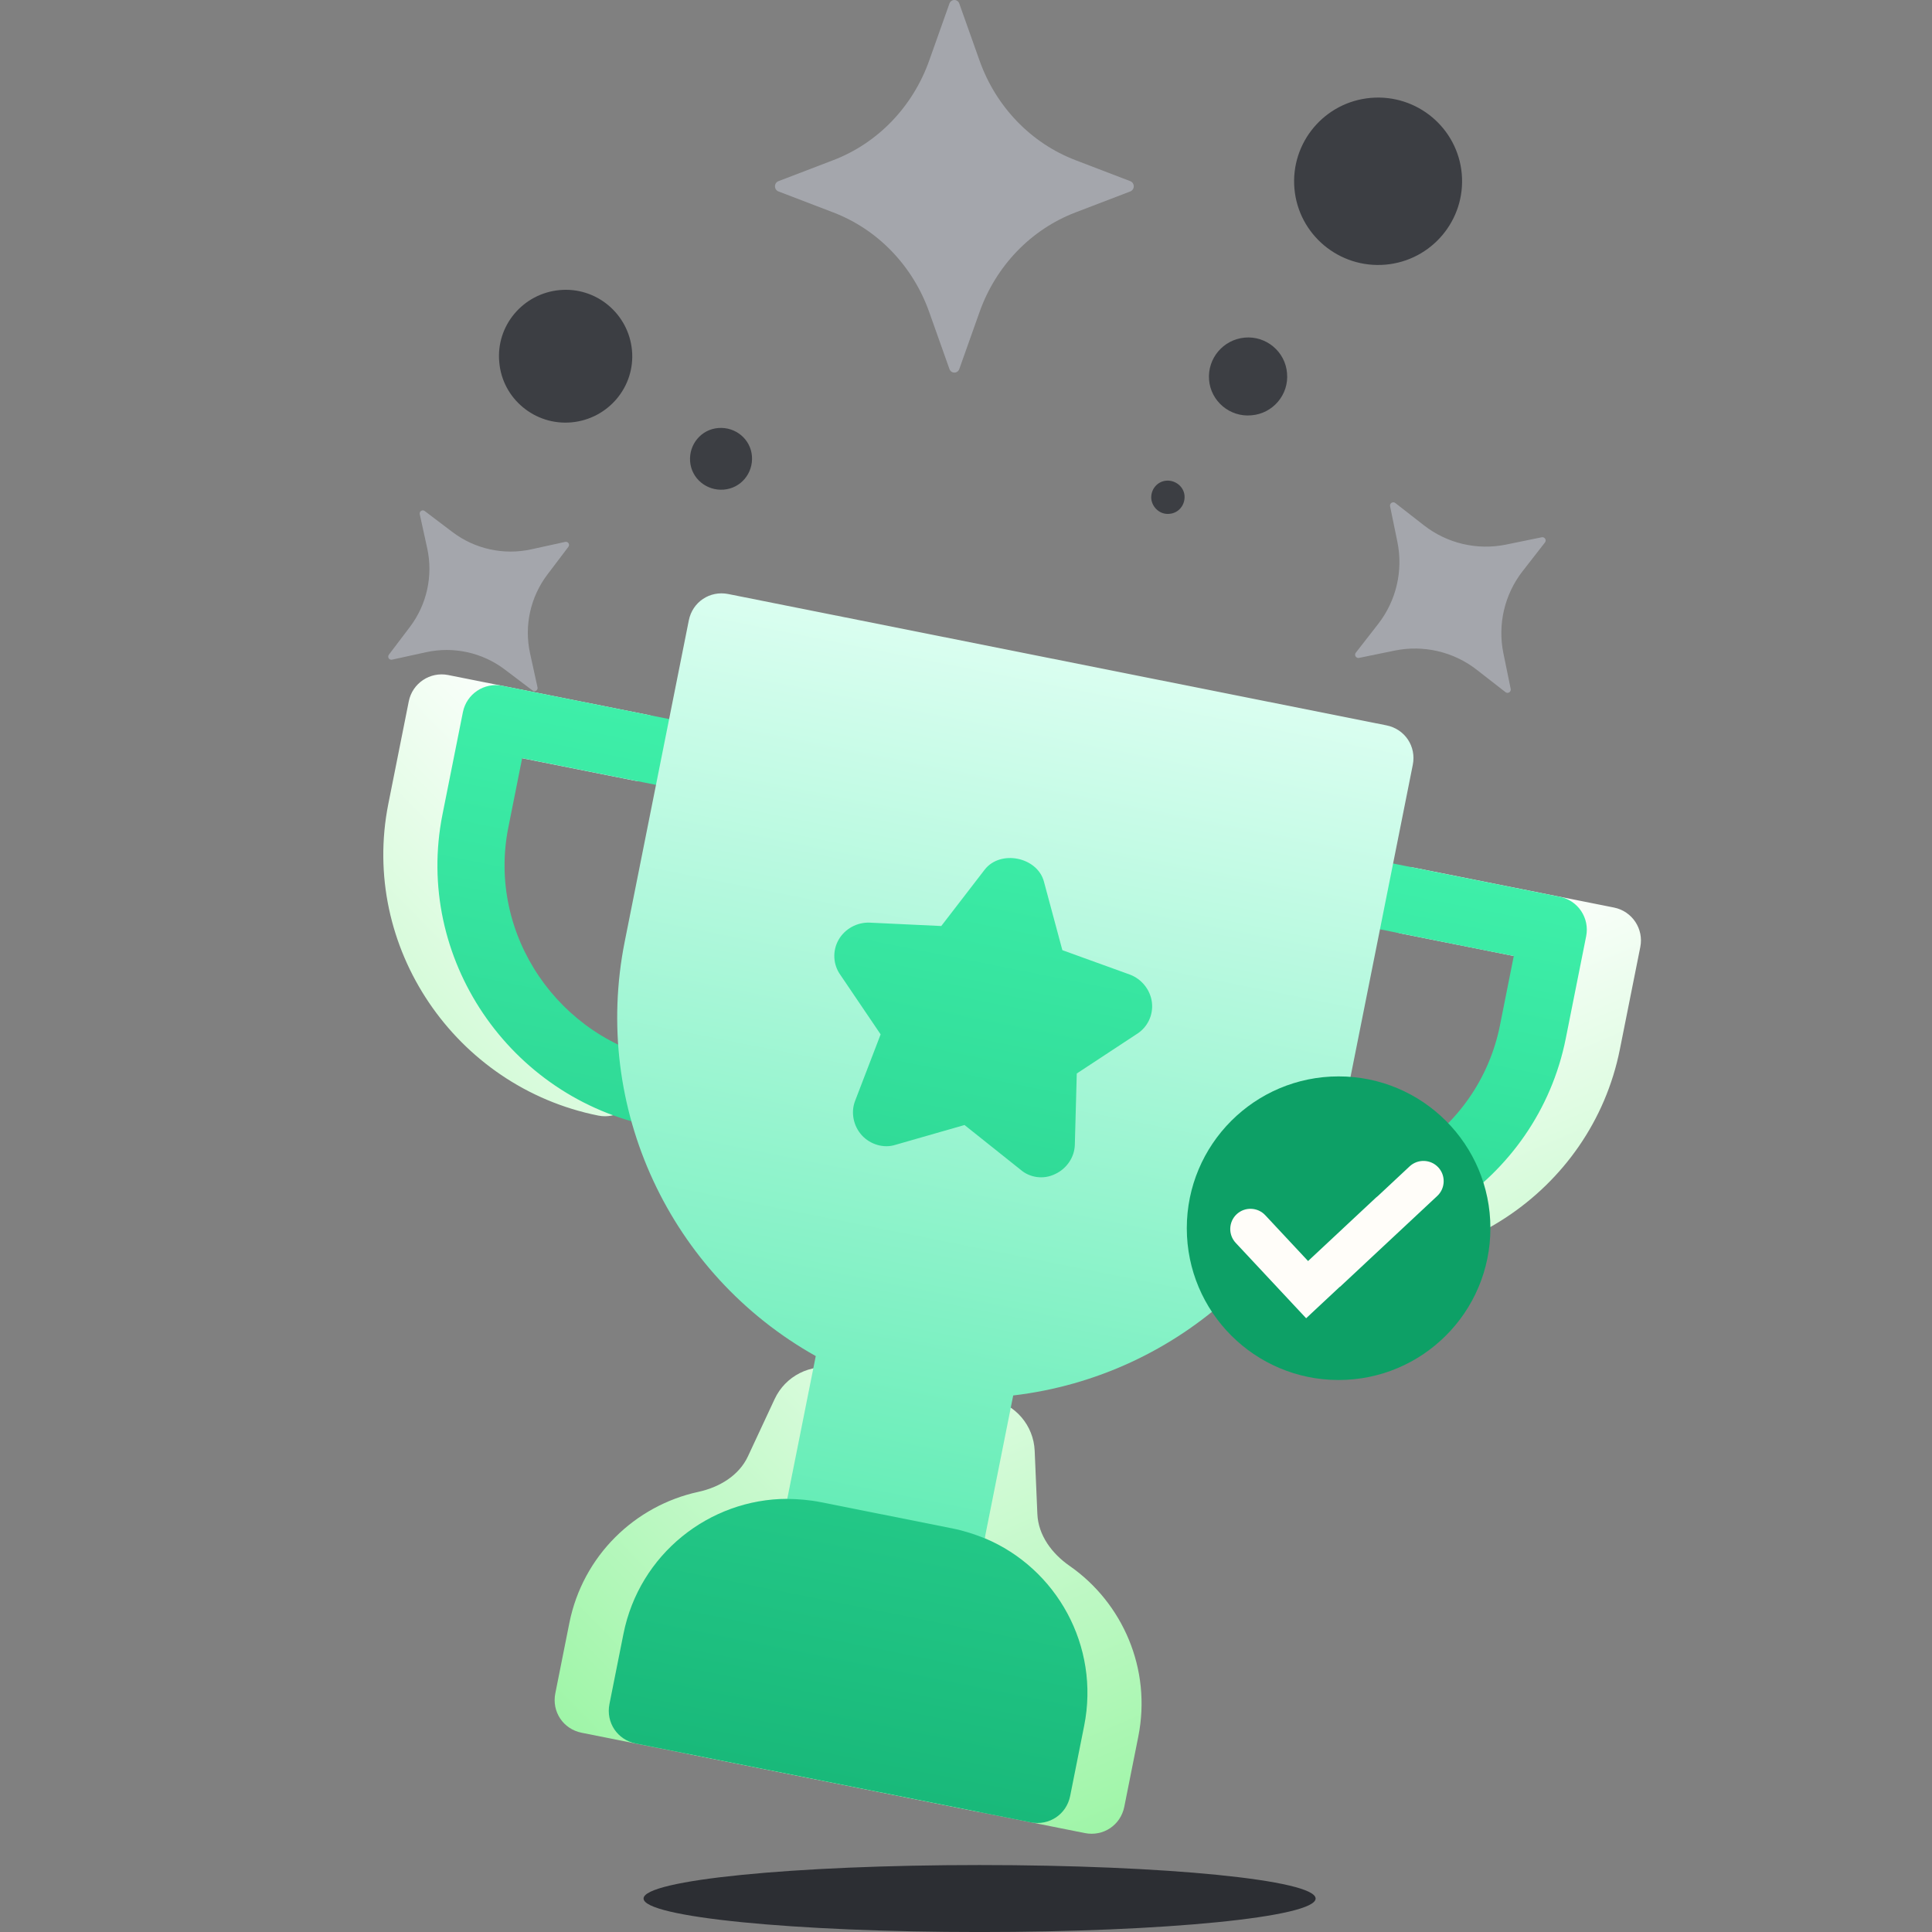
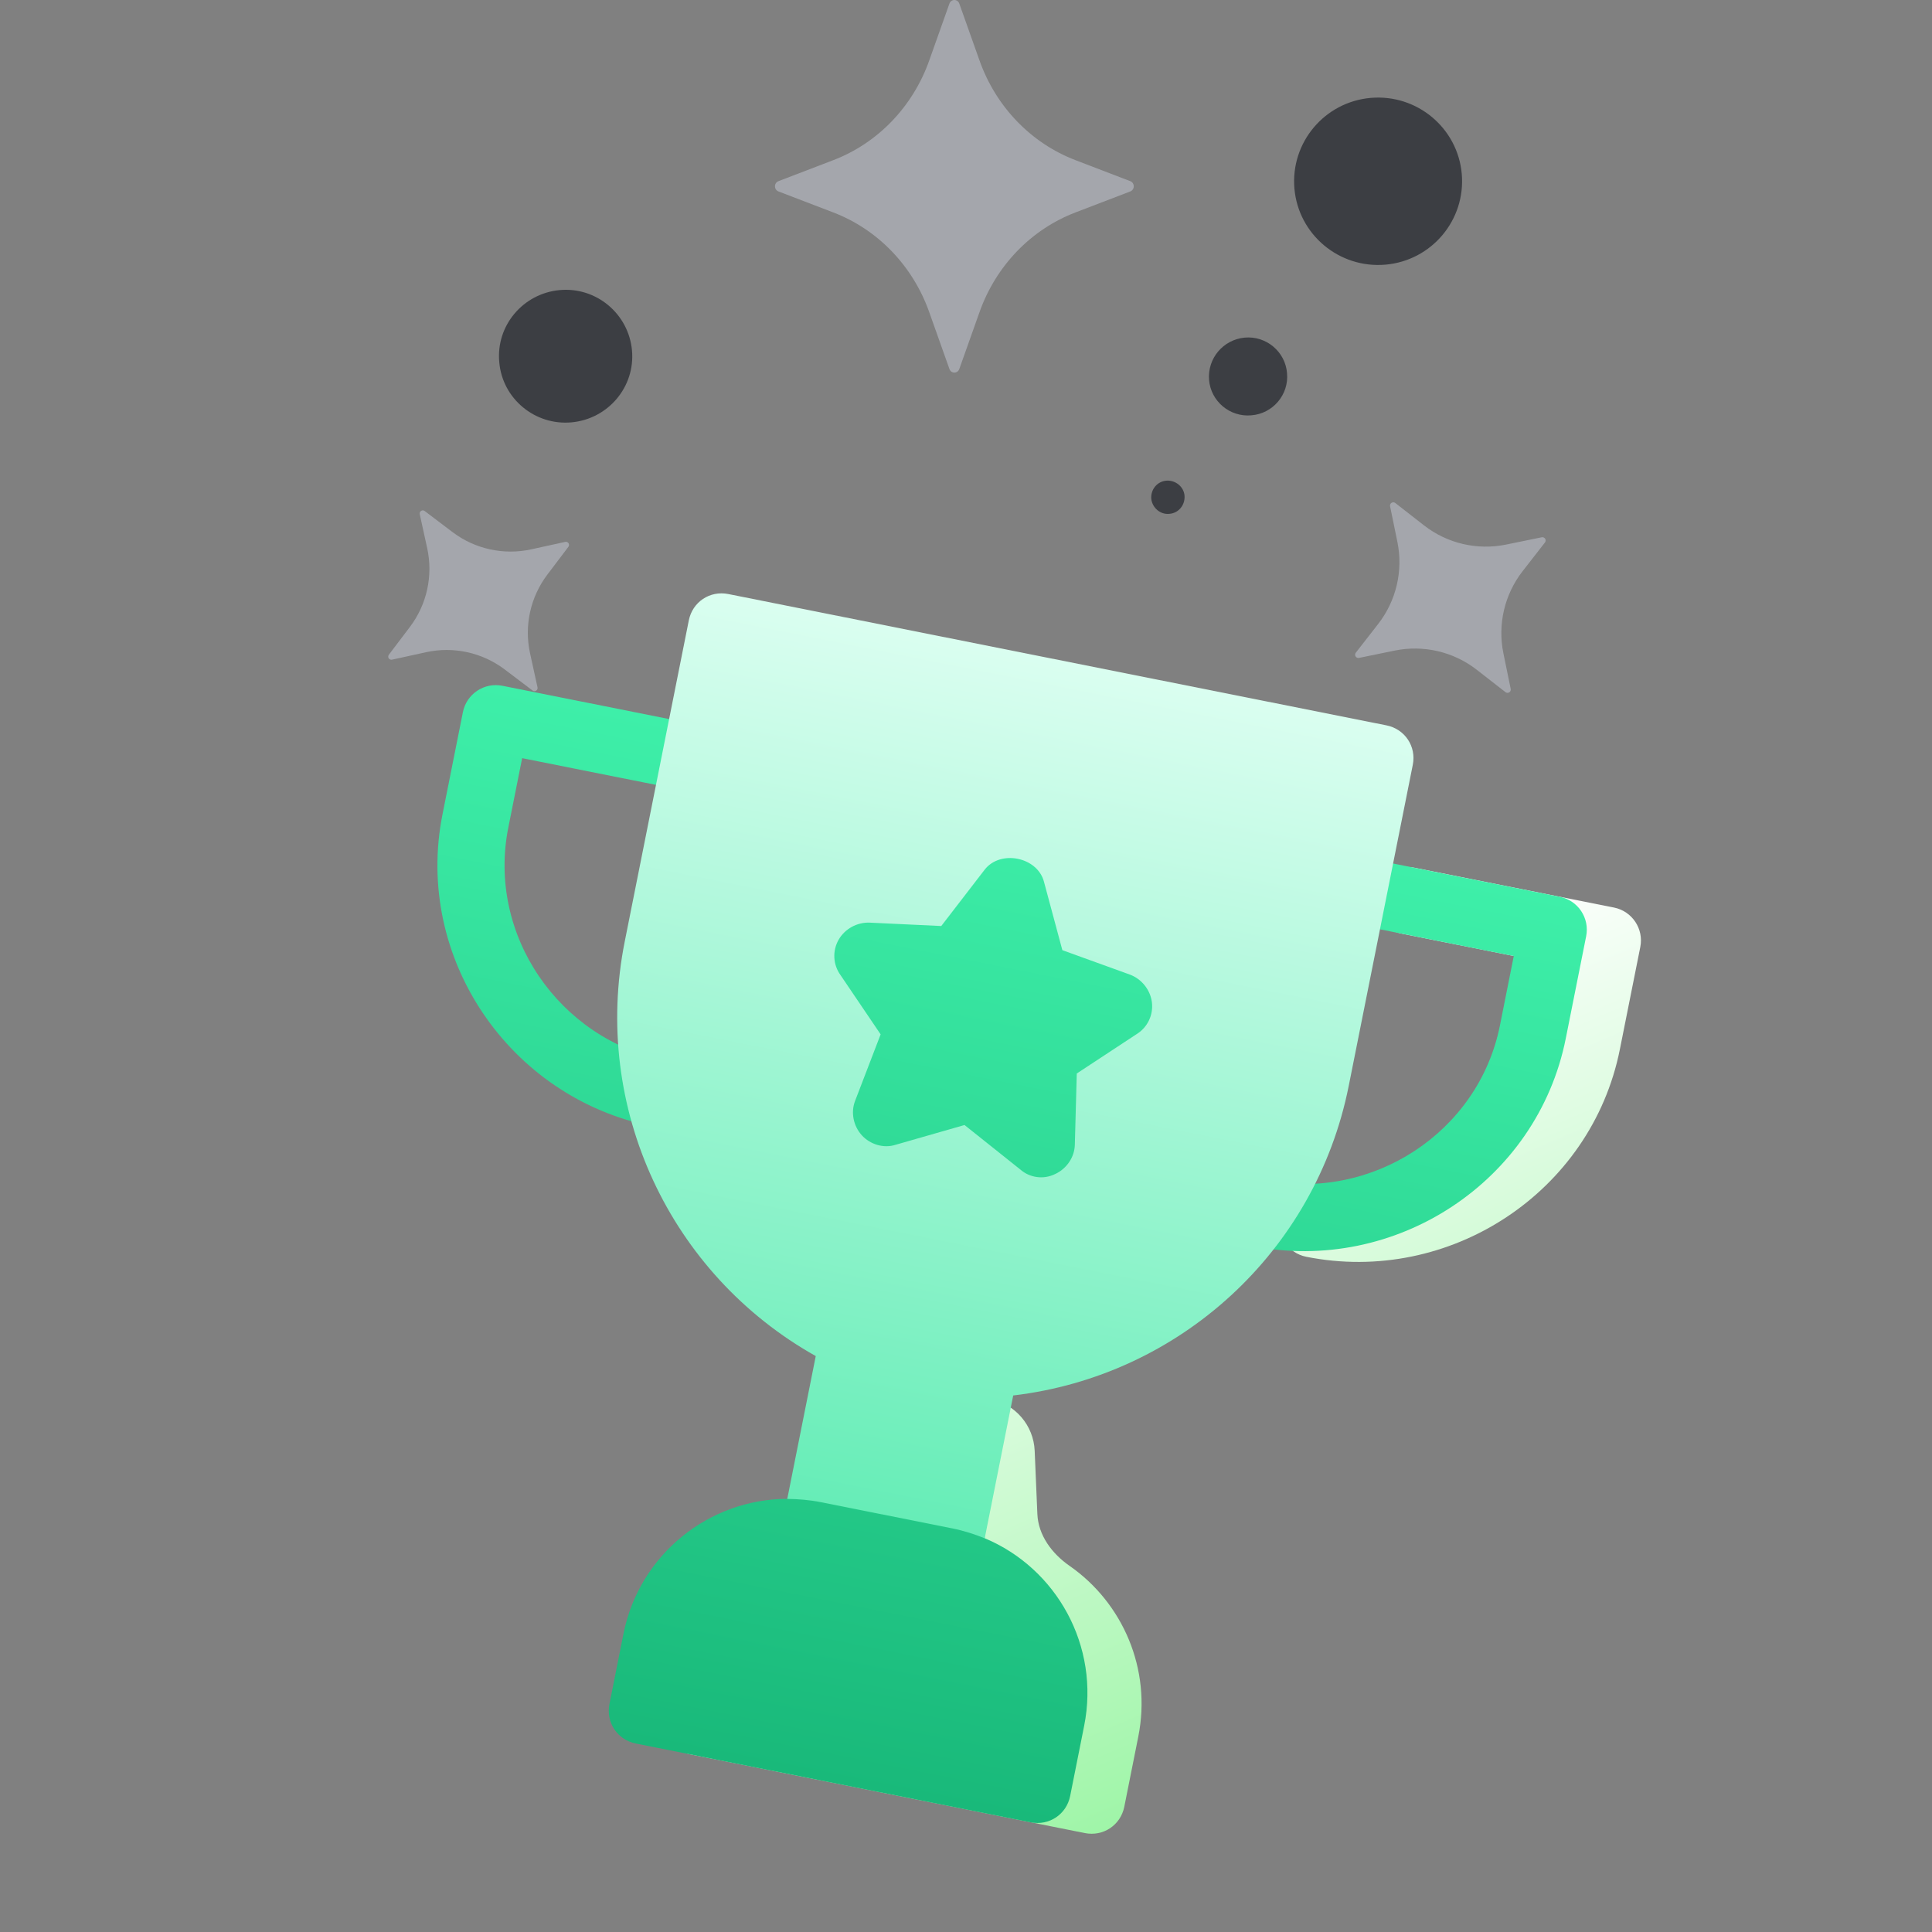
<svg xmlns="http://www.w3.org/2000/svg" width="140" height="140" viewBox="0 0 140 140" fill="none">
  <rect x="0" y="0" width="140" height="140" fill="#808080" stroke="none" />
  <g clip-path="url(#clip0_3464_147322)">
-     <path d="M70.984 140.002C84.433 140.002 95.334 138.915 95.334 137.575C95.334 136.235 84.433 135.148 70.984 135.148C57.536 135.148 46.635 136.235 46.635 137.575C46.635 138.915 57.536 140.002 70.984 140.002Z" fill="#2C2E33" />
    <path d="M81.908 13.129L77.93 11.605C74.709 10.371 72.169 7.735 70.982 4.39L69.514 0.258C69.459 0.103 69.317 0 69.157 0C68.998 0 68.855 0.103 68.8 0.258L67.333 4.39C66.145 7.735 63.606 10.371 60.385 11.605L56.406 13.129C56.257 13.186 56.157 13.334 56.157 13.5C56.157 13.665 56.257 13.813 56.406 13.871L60.385 15.395C63.606 16.628 66.145 19.265 67.333 22.61L68.8 26.741C68.855 26.897 68.998 27 69.157 27C69.317 27 69.459 26.897 69.514 26.741L70.982 22.61C72.17 19.265 74.709 16.628 77.929 15.395L81.908 13.871C82.058 13.813 82.157 13.665 82.157 13.5C82.157 13.334 82.058 13.186 81.908 13.129Z" fill="#A4A6AC" />
    <path d="M40.959 39.267L38.494 39.807C36.499 40.245 34.413 39.786 32.785 38.553L30.774 37.03C30.698 36.972 30.595 36.968 30.515 37.02C30.435 37.071 30.395 37.166 30.416 37.259L30.956 39.723C31.393 41.718 30.935 43.805 29.702 45.432L28.178 47.444C28.121 47.519 28.117 47.623 28.168 47.703C28.219 47.782 28.314 47.822 28.407 47.802L30.872 47.262C32.867 46.824 34.953 47.283 36.581 48.517L38.593 50.04C38.668 50.097 38.772 50.101 38.851 50.05C38.931 49.999 38.971 49.903 38.951 49.811L38.411 47.346C37.973 45.351 38.431 43.265 39.665 41.636L41.188 39.625C41.246 39.55 41.25 39.446 41.199 39.366C41.147 39.286 41.052 39.247 40.959 39.267Z" fill="#A4A6AC" />
    <path d="M109.471 49.922L108.942 47.339C108.513 45.248 109.022 43.074 110.334 41.39L111.954 39.31C112.015 39.232 112.021 39.124 111.968 39.04C111.916 38.956 111.817 38.913 111.72 38.933L109.137 39.462C107.045 39.891 104.871 39.382 103.188 38.07L101.108 36.449C101.03 36.388 100.922 36.383 100.837 36.435C100.753 36.487 100.71 36.587 100.73 36.684L101.26 39.267C101.688 41.358 101.179 43.532 99.867 45.216L98.247 47.297C98.186 47.374 98.18 47.483 98.232 47.567C98.284 47.651 98.384 47.694 98.481 47.674L101.064 47.144C103.155 46.716 105.33 47.224 107.014 48.536L109.094 50.157C109.172 50.218 109.28 50.224 109.364 50.171C109.448 50.119 109.491 50.02 109.471 49.922Z" fill="#A4A6AC" />
    <path d="M99.326 7.094C102.686 6.802 105.633 9.277 105.925 12.602C106.217 15.951 103.733 18.887 100.398 19.178C97.037 19.469 94.091 16.994 93.799 13.67C93.507 10.321 95.99 7.385 99.326 7.094Z" fill="#3C3E43" />
    <path d="M90.194 24.465C91.753 24.32 93.141 25.485 93.263 27.038C93.409 28.591 92.24 29.974 90.681 30.095C89.123 30.241 87.735 29.076 87.613 27.523C87.492 25.97 88.636 24.611 90.194 24.465Z" fill="#3C3E43" />
    <path d="M83.425 36.142C83.376 35.462 83.864 34.88 84.521 34.831C85.178 34.783 85.787 35.268 85.836 35.923C85.885 36.603 85.398 37.185 84.74 37.234C84.083 37.307 83.498 36.797 83.425 36.142Z" fill="#3C3E43" />
    <path d="M36.178 26.237C35.934 23.592 37.906 21.263 40.56 21.02C43.215 20.778 45.552 22.743 45.796 25.388C46.039 28.033 44.067 30.363 41.413 30.605C38.759 30.848 36.397 28.882 36.178 26.237Z" fill="#3C3E43" />
-     <path d="M50.008 33.442C49.911 32.204 50.812 31.112 52.054 31.015C53.295 30.918 54.391 31.816 54.489 33.053C54.586 34.291 53.685 35.383 52.443 35.48C51.201 35.577 50.106 34.679 50.008 33.442Z" fill="#3C3E43" />
    <path d="M77.504 113.468C76.23 112.583 75.237 111.257 75.171 109.707L74.977 105.134C74.9 103.291 73.572 101.741 71.764 101.38L68.387 100.706C66.579 100.345 64.758 101.268 63.979 102.939L62.045 107.088C61.389 108.494 59.964 109.337 58.447 109.666C53.868 110.66 50.077 114.28 49.101 119.174L48.086 124.261C47.819 125.597 48.659 126.855 49.995 127.122L78.61 132.831C79.946 133.098 81.204 132.258 81.471 130.923L82.486 125.835C83.462 120.941 81.351 116.144 77.504 113.468ZM63.841 74.318C64.573 75.401 64.73 76.772 64.262 77.993L63.606 79.703C62.965 81.386 63.349 83.347 64.583 84.687C65.907 86.138 67.951 86.577 69.489 86.07L71.297 85.551C72.541 85.194 73.881 85.461 74.894 86.267L76.276 87.369C77.694 88.616 79.788 88.869 81.419 88.051C83.078 87.283 84.185 85.62 84.24 83.812L84.29 81.986C84.326 80.68 84.998 79.473 86.089 78.755L87.565 77.783C89.156 76.8 90.035 74.966 89.805 73.109C89.589 71.327 88.356 69.766 86.635 69.115L84.887 68.483C83.659 68.039 82.724 67.023 82.385 65.762L81.914 64.015C81.444 62.294 79.999 60.994 78.14 60.623C76.282 60.252 74.448 60.899 73.347 62.313L72.248 63.739C71.451 64.774 70.198 65.354 68.894 65.293L66.998 65.204C65.198 65.145 63.46 66.114 62.577 67.676C61.652 69.303 61.76 71.334 62.81 72.795L63.841 74.318ZM116.953 65.764L102.486 62.878C101.168 62.615 99.889 63.468 99.626 64.787C99.363 66.105 100.216 67.384 101.534 67.647L109.694 69.275C111.86 69.707 113.266 71.814 112.834 73.98L112.613 75.088C111.068 82.833 103.35 87.846 95.604 86.3C94.286 86.037 93.007 86.891 92.744 88.209C92.481 89.527 93.335 90.806 94.653 91.07C105.03 93.14 115.312 86.414 117.382 76.039L118.862 68.625C119.125 67.306 118.271 66.027 116.953 65.764Z" fill="url(#paint0_linear_3464_147322)" />
-     <path d="M50.602 108.107C52.119 107.778 53.544 106.935 54.2 105.529L56.134 101.379C56.913 99.708 58.734 98.786 60.542 99.147L63.919 99.82C65.727 100.181 67.055 101.732 67.133 103.574L67.326 108.148C67.392 109.698 68.385 111.023 69.659 111.909C73.506 114.584 75.617 119.381 74.641 124.276L73.626 129.363C73.359 130.699 72.101 131.538 70.765 131.272L42.15 125.562C40.814 125.296 39.974 124.037 40.241 122.702L41.256 117.615C42.233 112.72 46.023 109.1 50.602 108.107ZM78.244 77.198C77.153 77.916 76.481 79.123 76.445 80.429L76.394 82.26C76.34 84.06 75.233 85.723 73.579 86.488C71.8 87.32 69.743 86.941 68.518 85.882L67.048 84.709C66.036 83.902 64.696 83.634 63.452 83.99L61.752 84.477C59.965 85.084 57.934 84.514 56.742 83.133C55.504 81.787 55.12 79.826 55.763 78.136L56.417 76.43C56.886 75.21 56.729 73.838 55.997 72.756L55.007 71.292C53.915 69.774 53.807 67.743 54.732 66.116C55.615 64.554 57.353 63.586 59.192 63.645L61.049 63.733C62.353 63.794 63.606 63.214 64.404 62.18L65.509 60.748C66.603 59.339 68.437 58.693 70.295 59.063C72.154 59.434 73.599 60.735 74.072 62.464L74.54 64.202C74.88 65.464 75.814 66.48 77.042 66.924L78.826 67.57C80.511 68.206 81.744 69.767 81.96 71.549C82.19 73.406 81.311 75.24 79.78 76.187L78.244 77.198ZM32.482 48.916L46.949 51.802C48.267 52.065 49.12 53.344 48.857 54.663C48.594 55.98 47.315 56.834 45.997 56.571L37.837 54.943C35.671 54.511 33.564 55.917 33.132 58.083L32.911 59.191C31.366 66.936 36.569 74.527 44.314 76.072C45.632 76.335 46.486 77.615 46.223 78.933C45.96 80.251 44.681 81.104 43.363 80.841C32.986 78.771 26.072 68.614 28.142 58.239L29.621 50.824C29.884 49.506 31.164 48.653 32.482 48.916Z" fill="url(#paint1_linear_3464_147322)" />
    <path d="M71.356 111.467L70.922 101.214L61.384 99.311L57.048 108.612C51.392 108.624 46.33 112.623 45.178 118.394L44.163 123.481C43.897 124.816 44.736 126.075 46.072 126.341L74.688 132.051C76.023 132.317 77.282 131.478 77.548 130.142L78.563 125.055C79.715 119.284 76.574 113.649 71.356 111.467ZM61.087 75.265L59.684 78.922C59.043 80.606 59.427 82.566 60.66 83.907C61.984 85.358 64.029 85.797 65.567 85.29L69.358 84.201L72.354 86.588C73.772 87.835 75.865 88.088 77.496 87.271C79.156 86.502 80.263 84.839 80.318 83.032L80.425 79.121L83.642 77.002C85.233 76.019 86.112 74.185 85.882 72.328C85.667 70.546 84.433 68.985 82.713 68.335L79.004 66.994L77.992 63.235C77.521 61.514 76.076 60.213 74.218 59.842C72.36 59.472 70.526 60.118 69.425 61.533L67.053 64.609L63.075 64.424C61.276 64.365 59.538 65.333 58.655 66.895C57.73 68.522 57.838 70.553 58.888 72.015L61.087 75.265ZM113.03 64.984L98.564 62.097C97.246 61.834 95.966 62.688 95.703 64.006C95.44 65.324 96.294 66.603 97.612 66.866L109.694 69.277L108.691 74.307C107.145 82.052 99.427 87.065 91.682 85.52C90.364 85.257 89.085 86.11 88.822 87.428C88.558 88.747 89.412 90.026 90.73 90.289C101.107 92.359 111.39 85.633 113.46 75.259L114.939 67.844C115.202 66.526 114.349 65.246 113.03 64.984ZM48.237 76.851C40.491 75.306 35.288 67.715 36.834 59.97L37.837 54.94L49.919 57.35C51.237 57.613 52.517 56.76 52.78 55.441C53.043 54.123 52.189 52.844 50.871 52.581L36.404 49.694C35.086 49.432 33.807 50.285 33.544 51.603L32.064 59.018C29.994 69.393 36.908 79.55 47.285 81.62C48.603 81.883 49.883 81.03 50.146 79.712C50.409 78.394 49.555 77.114 48.237 76.851Z" fill="url(#paint2_linear_3464_147322)" />
    <path d="M100.467 52.562L52.774 43.046C51.439 42.78 50.18 43.619 49.914 44.955L45.27 68.229C42.872 80.248 48.543 92.339 59.113 98.266L57.048 108.616C57.84 108.625 58.67 108.691 59.481 108.853L69.019 110.756C69.83 110.918 70.622 111.175 71.356 111.471L73.421 101.121C85.457 99.704 95.334 90.715 97.732 78.697L102.376 55.422C102.642 54.087 101.803 52.829 100.467 52.562ZM82.365 74.936L78.027 77.79L77.886 82.969C77.858 83.856 77.296 84.686 76.475 85.068C75.592 85.51 74.598 85.321 73.957 84.764L69.893 81.523L64.896 82.956C64.047 83.233 63.064 82.937 62.454 82.27C61.843 81.603 61.642 80.621 61.957 79.791L63.814 74.954L60.903 70.654C60.359 69.901 60.312 68.899 60.769 68.098C61.226 67.296 62.113 66.829 63 66.857L68.208 67.103L71.353 63.019C72.487 61.559 75.158 62.092 75.645 63.876L76.983 68.853L81.886 70.626C82.716 70.94 83.356 71.712 83.471 72.628C83.585 73.543 83.156 74.449 82.365 74.936Z" fill="url(#paint3_linear_3464_147322)" />
    <g clip-path="url(#clip1_3464_147322)">
      <path d="M97 100C103.075 100 108 95.075 108 89C108 82.925 103.075 78 97 78C90.925 78 86 82.925 86 89C86 95.075 90.925 100 97 100Z" fill="#0DA066" />
      <path fill-rule="evenodd" clip-rule="evenodd" d="M93.565 94.367L89.542 90.061C88.991 89.472 89.023 88.539 89.612 87.988C90.202 87.437 91.134 87.469 91.685 88.058L94.788 91.38L99.7 86.79C99.744 86.749 99.79 86.711 99.838 86.676L102.148 84.518C102.738 83.968 103.67 83.999 104.221 84.589C104.772 85.178 104.74 86.111 104.151 86.662L97.096 93.253L97.088 93.245L94.648 95.525L93.565 94.367Z" fill="#FFFDF9" />
    </g>
  </g>
  <defs>
    <linearGradient id="paint0_linear_3464_147322" x1="106.957" y1="128.29" x2="65.15" y2="30.351" gradientUnits="userSpaceOnUse">
      <stop stop-color="#93F49D" />
      <stop offset="0.548" stop-color="white" />
    </linearGradient>
    <linearGradient id="paint1_linear_3464_147322" x1="17.716" y1="110.49" x2="93.909" y2="36.094" gradientUnits="userSpaceOnUse">
      <stop stop-color="#93F49D" />
      <stop offset="0.548" stop-color="white" />
    </linearGradient>
    <linearGradient id="paint2_linear_3464_147322" x1="60.38" y1="129.196" x2="74.717" y2="57.339" gradientUnits="userSpaceOnUse">
      <stop stop-color="#19B97A" />
      <stop offset="1" stop-color="#3EEFA9" />
    </linearGradient>
    <linearGradient id="paint3_linear_3464_147322" x1="64.202" y1="110.043" x2="76.621" y2="47.804" gradientUnits="userSpaceOnUse">
      <stop stop-color="#66EDB7" />
      <stop offset="1" stop-color="#DAFEF0" />
    </linearGradient>
    <clipPath id="clip0_3464_147322">
      <rect width="140" height="140" fill="white" />
    </clipPath>
    <clipPath id="clip1_3464_147322">
-       <rect width="22" height="22" fill="white" transform="translate(86 78)" />
-     </clipPath>
+       </clipPath>
  </defs>
</svg>